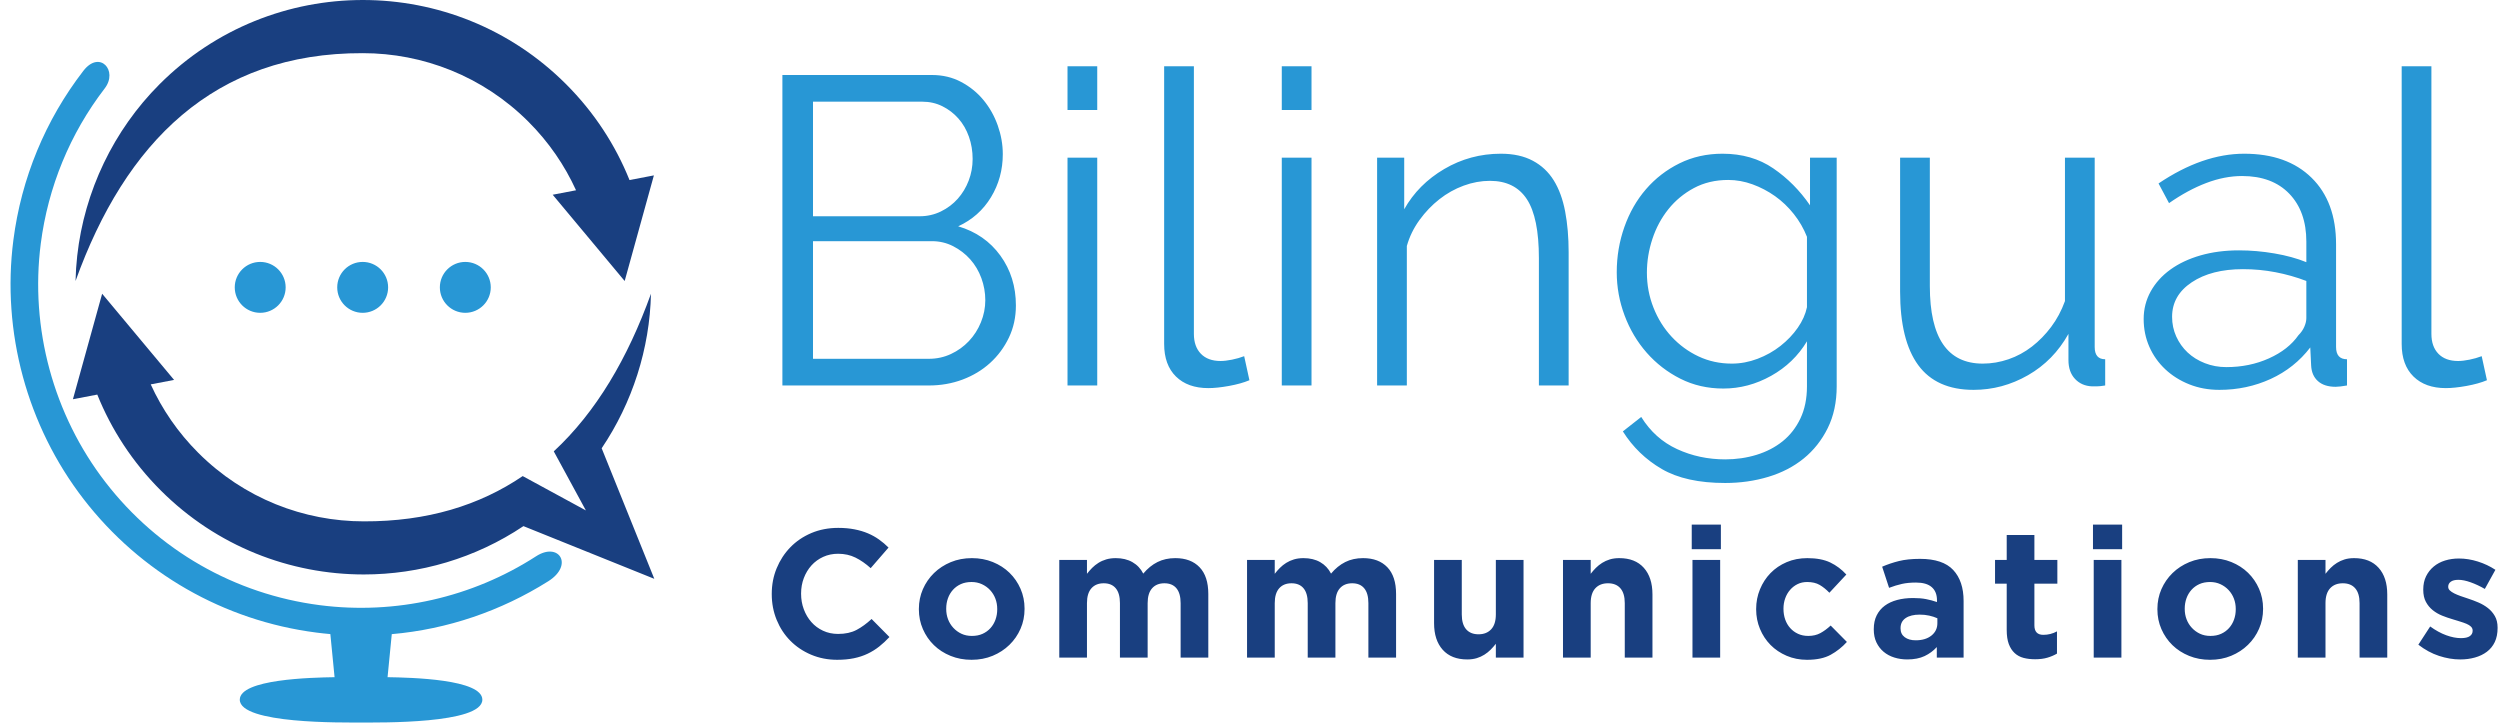
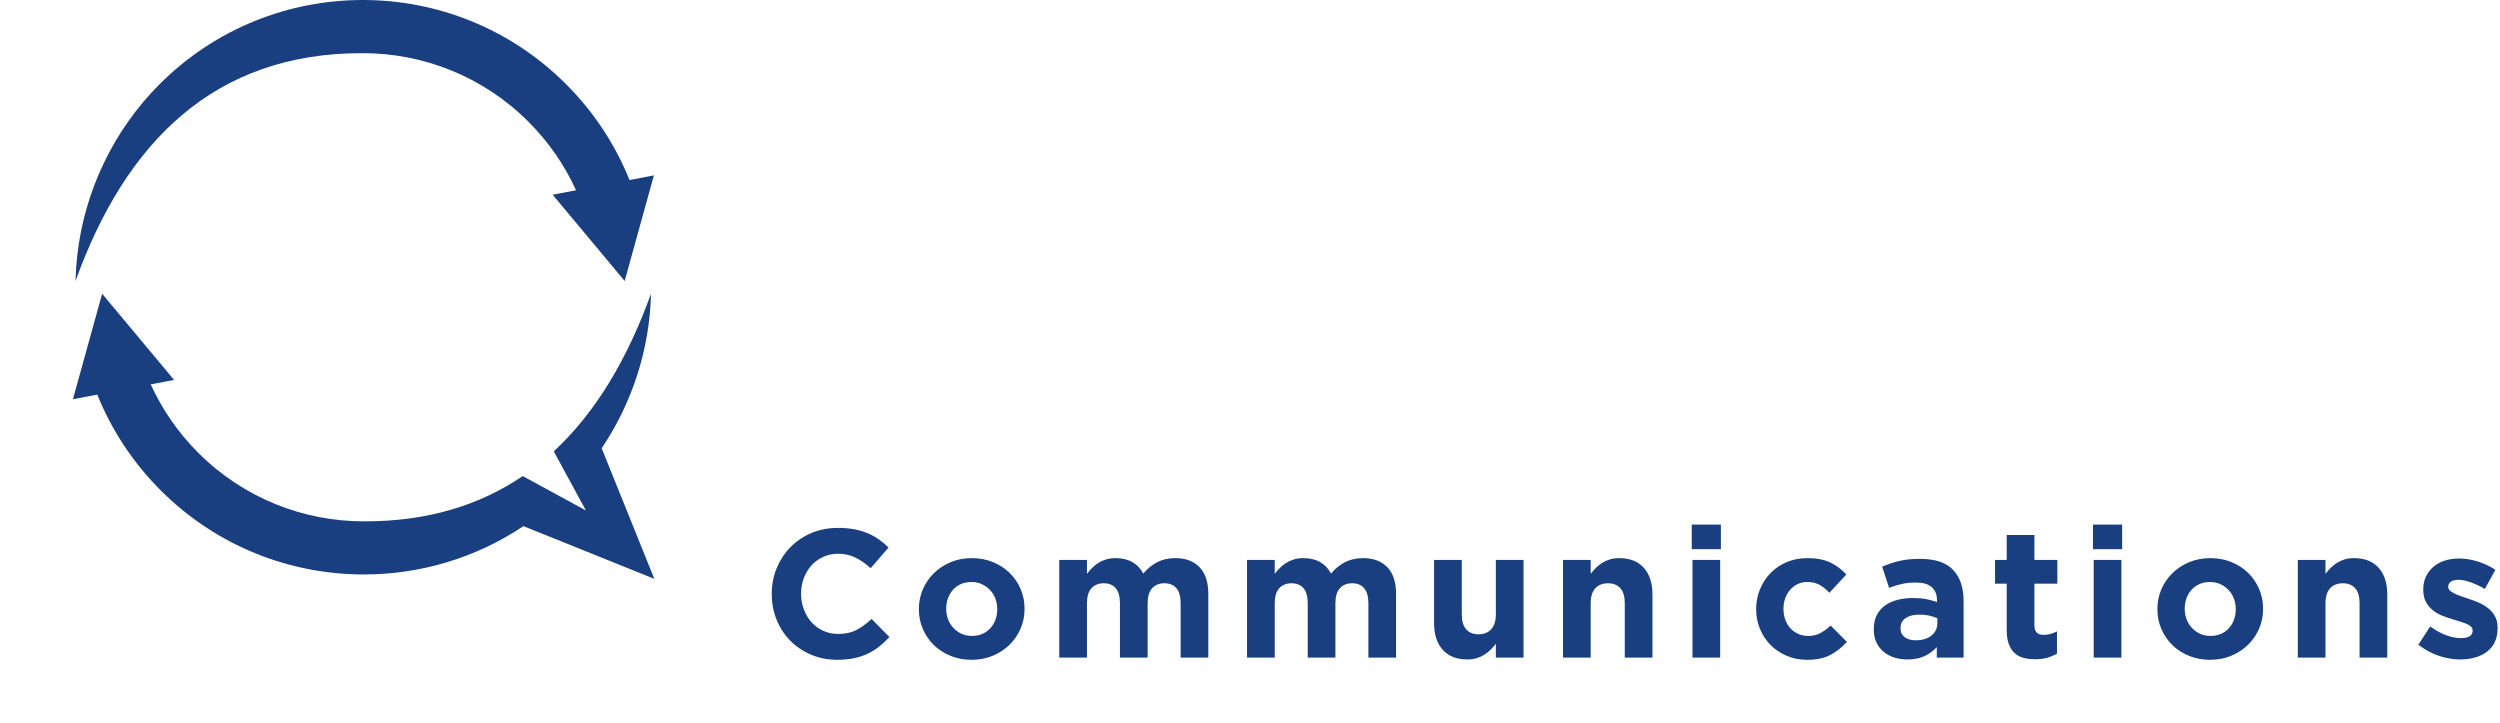
<svg xmlns="http://www.w3.org/2000/svg" width="100%" height="100%" viewBox="0 0 173 50" version="1.1" xml:space="preserve" style="fill-rule:evenodd;clip-rule:evenodd;stroke-linejoin:round;stroke-miterlimit:1.414;">
  <g id="bc.-logo">
-     <path d="M61.55,44.082l-1.236,-1.248c-0.345,0.319 -0.691,0.572 -1.04,0.756c-0.349,0.185 -0.775,0.278 -1.28,0.278c-0.378,0 -0.725,-0.074 -1.04,-0.221c-0.315,-0.147 -0.584,-0.346 -0.807,-0.599c-0.223,-0.252 -0.397,-0.546 -0.523,-0.882c-0.126,-0.336 -0.189,-0.694 -0.189,-1.072l0,-0.025c0,-0.379 0.063,-0.733 0.189,-1.065c0.126,-0.332 0.302,-0.625 0.529,-0.877c0.227,-0.252 0.499,-0.449 0.813,-0.592c0.316,-0.143 0.659,-0.215 1.028,-0.215c0.446,0 0.847,0.089 1.204,0.265c0.358,0.177 0.708,0.42 1.053,0.731l1.235,-1.424c-0.201,-0.202 -0.42,-0.387 -0.655,-0.555c-0.236,-0.168 -0.492,-0.312 -0.769,-0.429c-0.277,-0.118 -0.586,-0.21 -0.927,-0.277c-0.34,-0.067 -0.716,-0.101 -1.128,-0.101c-0.681,0 -1.303,0.12 -1.866,0.359c-0.563,0.24 -1.047,0.568 -1.45,0.984c-0.404,0.416 -0.719,0.899 -0.946,1.45c-0.227,0.55 -0.34,1.14 -0.34,1.771l0,0.025c0,0.631 0.113,1.223 0.34,1.778c0.227,0.555 0.542,1.036 0.946,1.443c0.403,0.408 0.882,0.73 1.437,0.965c0.555,0.235 1.156,0.353 1.803,0.353c0.429,0 0.815,-0.036 1.16,-0.107c0.345,-0.071 0.662,-0.176 0.952,-0.315c0.29,-0.139 0.557,-0.305 0.8,-0.498c0.244,-0.194 0.48,-0.412 0.707,-0.656Zm95.055,-1.941l0,-0.026c0,-0.487 -0.093,-0.943 -0.278,-1.368c-0.184,-0.424 -0.439,-0.794 -0.762,-1.109c-0.324,-0.315 -0.708,-0.563 -1.154,-0.744c-0.445,-0.181 -0.929,-0.271 -1.45,-0.271c-0.53,0 -1.017,0.092 -1.462,0.277c-0.446,0.185 -0.833,0.437 -1.16,0.756c-0.328,0.32 -0.584,0.692 -0.77,1.116c-0.185,0.425 -0.277,0.881 -0.277,1.369l0,0.025c0,0.487 0.092,0.943 0.277,1.367c0.186,0.425 0.44,0.795 0.763,1.11c0.324,0.315 0.708,0.563 1.154,0.744c0.445,0.181 0.929,0.271 1.45,0.271c0.529,0 1.017,-0.092 1.462,-0.277c0.446,-0.185 0.833,-0.437 1.16,-0.757c0.329,-0.319 0.585,-0.691 0.769,-1.115c0.185,-0.425 0.278,-0.881 0.278,-1.368Zm-85.706,0l0,-0.026c0,-0.487 -0.092,-0.943 -0.277,-1.368c-0.185,-0.424 -0.44,-0.794 -0.763,-1.109c-0.324,-0.315 -0.708,-0.563 -1.154,-0.744c-0.445,-0.181 -0.928,-0.271 -1.45,-0.271c-0.529,0 -1.016,0.092 -1.462,0.277c-0.445,0.185 -0.832,0.437 -1.16,0.756c-0.328,0.32 -0.584,0.692 -0.769,1.116c-0.185,0.425 -0.278,0.881 -0.278,1.369l0,0.025c0,0.487 0.093,0.943 0.278,1.367c0.185,0.425 0.439,0.795 0.763,1.11c0.323,0.315 0.707,0.563 1.154,0.744c0.445,0.181 0.928,0.271 1.45,0.271c0.529,0 1.016,-0.092 1.462,-0.277c0.445,-0.185 0.832,-0.437 1.16,-0.757c0.328,-0.319 0.584,-0.691 0.769,-1.115c0.185,-0.425 0.277,-0.881 0.277,-1.368Zm56.906,2.281l-1.122,-1.134c-0.236,0.219 -0.473,0.393 -0.713,0.523c-0.239,0.13 -0.519,0.195 -0.838,0.195c-0.261,0 -0.496,-0.048 -0.706,-0.145c-0.211,-0.096 -0.391,-0.229 -0.542,-0.397c-0.152,-0.168 -0.267,-0.365 -0.347,-0.592c-0.08,-0.227 -0.12,-0.471 -0.12,-0.732l0,-0.025c0,-0.252 0.04,-0.489 0.12,-0.712c0.08,-0.223 0.193,-0.418 0.34,-0.586c0.147,-0.169 0.319,-0.301 0.517,-0.397c0.198,-0.097 0.418,-0.145 0.662,-0.145c0.345,0 0.633,0.067 0.864,0.201c0.231,0.135 0.456,0.315 0.674,0.542l1.173,-1.26c-0.32,-0.353 -0.69,-0.631 -1.11,-0.833c-0.42,-0.201 -0.949,-0.302 -1.589,-0.302c-0.52,0 -0.997,0.092 -1.43,0.277c-0.433,0.185 -0.805,0.437 -1.116,0.756c-0.311,0.32 -0.555,0.694 -0.731,1.123c-0.177,0.428 -0.265,0.882 -0.265,1.361l0,0.026c0,0.479 0.088,0.931 0.265,1.355c0.176,0.425 0.42,0.794 0.731,1.11c0.311,0.315 0.683,0.565 1.116,0.75c0.433,0.185 0.901,0.277 1.405,0.277c0.673,0 1.219,-0.115 1.64,-0.347c0.42,-0.231 0.794,-0.527 1.122,-0.889Zm8.076,1.085l-1.854,0l0,-0.731c-0.235,0.26 -0.516,0.468 -0.844,0.624c-0.328,0.155 -0.727,0.233 -1.198,0.233c-0.319,0 -0.62,-0.044 -0.901,-0.133c-0.282,-0.088 -0.528,-0.22 -0.738,-0.397c-0.21,-0.176 -0.376,-0.393 -0.498,-0.649c-0.122,-0.256 -0.183,-0.553 -0.183,-0.889l0,-0.025c0,-0.37 0.067,-0.689 0.202,-0.958c0.134,-0.269 0.321,-0.492 0.561,-0.669c0.239,-0.176 0.525,-0.308 0.857,-0.396c0.332,-0.089 0.7,-0.133 1.104,-0.133c0.344,0 0.645,0.025 0.901,0.076c0.256,0.05 0.506,0.117 0.75,0.202l0,-0.114c0,-0.404 -0.122,-0.71 -0.366,-0.92c-0.243,-0.211 -0.605,-0.315 -1.084,-0.315c-0.37,0 -0.695,0.031 -0.977,0.094c-0.282,0.063 -0.578,0.154 -0.889,0.271l-0.479,-1.462c0.37,-0.16 0.757,-0.291 1.16,-0.391c0.403,-0.101 0.891,-0.152 1.462,-0.152c1.051,0 1.816,0.257 2.295,0.769c0.479,0.513 0.719,1.228 0.719,2.144l0,3.921Zm36.952,-2.055l0,-0.026c0,-0.31 -0.063,-0.575 -0.189,-0.794c-0.126,-0.219 -0.286,-0.403 -0.479,-0.554c-0.193,-0.152 -0.412,-0.28 -0.655,-0.385c-0.244,-0.105 -0.484,-0.195 -0.719,-0.271c-0.185,-0.059 -0.36,-0.118 -0.524,-0.177c-0.164,-0.058 -0.308,-0.119 -0.434,-0.182c-0.127,-0.064 -0.227,-0.131 -0.303,-0.203c-0.076,-0.071 -0.113,-0.153 -0.113,-0.245l0,-0.025c0,-0.135 0.058,-0.246 0.176,-0.335c0.118,-0.088 0.294,-0.132 0.529,-0.132c0.244,0 0.526,0.057 0.845,0.171c0.319,0.113 0.648,0.266 0.983,0.46l0.732,-1.324c-0.37,-0.244 -0.775,-0.435 -1.217,-0.574c-0.441,-0.139 -0.876,-0.208 -1.305,-0.208c-0.344,0 -0.666,0.046 -0.964,0.139c-0.299,0.092 -0.559,0.231 -0.782,0.416c-0.223,0.185 -0.399,0.41 -0.53,0.674c-0.13,0.265 -0.195,0.57 -0.195,0.914l0,0.026c0,0.327 0.061,0.605 0.183,0.832c0.122,0.227 0.279,0.418 0.473,0.573c0.193,0.156 0.41,0.282 0.649,0.379c0.24,0.096 0.477,0.178 0.712,0.246c0.185,0.058 0.362,0.113 0.53,0.163c0.168,0.051 0.317,0.103 0.447,0.158c0.13,0.055 0.234,0.12 0.309,0.195c0.076,0.076 0.114,0.165 0.114,0.265l0,0.025c0,0.152 -0.065,0.274 -0.195,0.366c-0.131,0.093 -0.335,0.139 -0.612,0.139c-0.32,0 -0.662,-0.068 -1.027,-0.202c-0.366,-0.134 -0.734,-0.336 -1.104,-0.605l-0.819,1.261c0.454,0.353 0.931,0.611 1.431,0.775c0.5,0.164 0.989,0.246 1.469,0.246c0.361,0 0.699,-0.044 1.015,-0.133c0.315,-0.088 0.59,-0.22 0.825,-0.397c0.236,-0.176 0.418,-0.401 0.549,-0.674c0.13,-0.274 0.195,-0.599 0.195,-0.977Zm-71.678,-4.703l0,3.769c0,0.454 0.101,0.797 0.302,1.028c0.202,0.231 0.488,0.347 0.857,0.347c0.37,0 0.662,-0.116 0.877,-0.347c0.214,-0.231 0.322,-0.574 0.322,-1.028l0,-3.769l1.916,0l0,6.758l-1.916,0l0,-0.958c-0.11,0.142 -0.23,0.279 -0.36,0.409c-0.13,0.131 -0.275,0.246 -0.435,0.347c-0.16,0.101 -0.336,0.181 -0.529,0.24c-0.194,0.058 -0.412,0.088 -0.656,0.088c-0.732,0 -1.297,-0.223 -1.696,-0.668c-0.4,-0.446 -0.599,-1.059 -0.599,-1.841l0,-4.375l1.917,0Zm39.625,-1.727l0,1.727l1.589,0l0,1.639l-1.589,0l0,2.887c0,0.437 0.206,0.656 0.617,0.656c0.337,0 0.652,-0.08 0.946,-0.24l0,1.538c-0.201,0.118 -0.424,0.213 -0.668,0.284c-0.243,0.072 -0.525,0.107 -0.844,0.107c-0.295,0 -0.562,-0.031 -0.801,-0.094c-0.24,-0.063 -0.446,-0.175 -0.618,-0.334c-0.173,-0.16 -0.307,-0.368 -0.404,-0.625c-0.096,-0.256 -0.144,-0.582 -0.144,-0.977l0,-3.202l-0.808,0l0,-1.639l0.808,0l0,-1.727l1.916,0Zm-23.661,1.727l1.916,0l0,6.758l-1.916,0l0,-6.758Zm27.766,0l1.916,0l0,6.758l-1.916,0l0,-6.758Zm-56.673,0l0,0.958c0.109,-0.143 0.229,-0.279 0.359,-0.41c0.13,-0.13 0.275,-0.246 0.435,-0.346c0.16,-0.101 0.338,-0.181 0.536,-0.24c0.197,-0.059 0.418,-0.088 0.662,-0.088c0.445,0 0.83,0.092 1.154,0.277c0.323,0.185 0.573,0.45 0.75,0.794c0.294,-0.352 0.622,-0.619 0.983,-0.8c0.361,-0.181 0.773,-0.271 1.235,-0.271c0.715,0 1.274,0.21 1.677,0.63c0.404,0.421 0.605,1.038 0.605,1.854l0,4.4l-1.916,0l0,-3.77c0,-0.454 -0.096,-0.796 -0.29,-1.028c-0.193,-0.231 -0.471,-0.346 -0.832,-0.346c-0.361,0 -0.645,0.115 -0.851,0.346c-0.206,0.232 -0.309,0.574 -0.309,1.028l0,3.77l-1.916,0l0,-3.77c0,-0.454 -0.097,-0.796 -0.29,-1.028c-0.193,-0.231 -0.471,-0.346 -0.832,-0.346c-0.362,0 -0.646,0.115 -0.852,0.346c-0.205,0.232 -0.308,0.574 -0.308,1.028l0,3.77l-1.917,0l0,-6.758l1.917,0Zm21.864,0l0,0.958c0.109,-0.143 0.229,-0.279 0.359,-0.41c0.13,-0.13 0.276,-0.246 0.435,-0.346c0.16,-0.101 0.337,-0.181 0.53,-0.24c0.193,-0.059 0.412,-0.088 0.655,-0.088c0.731,0 1.297,0.223 1.696,0.668c0.399,0.446 0.599,1.059 0.599,1.841l0,4.375l-1.916,0l0,-3.77c0,-0.454 -0.101,-0.796 -0.303,-1.028c-0.201,-0.231 -0.488,-0.346 -0.857,-0.346c-0.37,0 -0.663,0.115 -0.877,0.346c-0.214,0.232 -0.321,0.574 -0.321,1.028l0,3.77l-1.917,0l0,-6.758l1.917,0Zm50.848,0l0,0.958c0.109,-0.143 0.229,-0.279 0.359,-0.41c0.13,-0.13 0.276,-0.246 0.435,-0.346c0.16,-0.101 0.337,-0.181 0.53,-0.24c0.193,-0.059 0.412,-0.088 0.655,-0.088c0.732,0 1.297,0.223 1.696,0.668c0.4,0.446 0.599,1.059 0.599,1.841l0,4.375l-1.916,0l0,-3.77c0,-0.454 -0.101,-0.796 -0.303,-1.028c-0.201,-0.231 -0.487,-0.346 -0.857,-0.346c-0.37,0 -0.662,0.115 -0.877,0.346c-0.214,0.232 -0.321,0.574 -0.321,1.028l0,3.77l-1.916,0l0,-6.758l1.916,0Zm-85.706,0l0,0.958c0.11,-0.143 0.229,-0.279 0.359,-0.41c0.131,-0.13 0.276,-0.246 0.435,-0.346c0.16,-0.101 0.339,-0.181 0.537,-0.24c0.197,-0.059 0.418,-0.088 0.661,-0.088c0.446,0 0.83,0.092 1.154,0.277c0.324,0.185 0.574,0.45 0.75,0.794c0.294,-0.352 0.622,-0.619 0.984,-0.8c0.361,-0.181 0.773,-0.271 1.235,-0.271c0.714,0 1.274,0.21 1.677,0.63c0.404,0.421 0.605,1.038 0.605,1.854l0,4.4l-1.916,0l0,-3.77c0,-0.454 -0.097,-0.796 -0.29,-1.028c-0.193,-0.231 -0.471,-0.346 -0.832,-0.346c-0.362,0 -0.645,0.115 -0.851,0.346c-0.206,0.232 -0.309,0.574 -0.309,1.028l0,3.77l-1.917,0l0,-3.77c0,-0.454 -0.096,-0.796 -0.29,-1.028c-0.193,-0.231 -0.47,-0.346 -0.832,-0.346c-0.361,0 -0.645,0.115 -0.851,0.346c-0.206,0.232 -0.309,0.574 -0.309,1.028l0,3.77l-1.916,0l0,-6.758l1.916,0Zm58.848,4.375c0,0.353 -0.138,0.638 -0.41,0.857c-0.274,0.219 -0.637,0.328 -1.091,0.328c-0.311,0 -0.563,-0.071 -0.757,-0.214c-0.193,-0.143 -0.29,-0.345 -0.29,-0.605l0,-0.026c0,-0.302 0.118,-0.533 0.353,-0.693c0.236,-0.16 0.559,-0.239 0.972,-0.239c0.235,0 0.455,0.022 0.661,0.069c0.206,0.046 0.393,0.107 0.562,0.183l0,0.34Zm20.648,-0.958c0,0.252 -0.04,0.489 -0.12,0.712c-0.08,0.223 -0.196,0.418 -0.347,0.586c-0.151,0.168 -0.334,0.301 -0.548,0.397c-0.215,0.097 -0.461,0.145 -0.738,0.145c-0.269,0 -0.51,-0.05 -0.725,-0.151c-0.214,-0.101 -0.401,-0.237 -0.561,-0.41c-0.16,-0.172 -0.282,-0.37 -0.366,-0.592c-0.084,-0.223 -0.126,-0.46 -0.126,-0.712l0,-0.026c0,-0.252 0.04,-0.489 0.12,-0.712c0.08,-0.223 0.196,-0.418 0.347,-0.586c0.151,-0.168 0.334,-0.301 0.548,-0.398c0.215,-0.096 0.461,-0.144 0.738,-0.144c0.261,0 0.5,0.05 0.718,0.151c0.219,0.101 0.408,0.237 0.568,0.409c0.16,0.173 0.282,0.37 0.366,0.593c0.084,0.223 0.126,0.46 0.126,0.713l0,0.025Zm-85.706,0c0,0.252 -0.04,0.489 -0.12,0.712c-0.08,0.223 -0.195,0.418 -0.347,0.586c-0.151,0.168 -0.334,0.301 -0.548,0.397c-0.214,0.097 -0.46,0.145 -0.738,0.145c-0.268,0 -0.51,-0.05 -0.725,-0.151c-0.214,-0.101 -0.401,-0.237 -0.56,-0.41c-0.16,-0.172 -0.282,-0.37 -0.366,-0.592c-0.084,-0.223 -0.126,-0.46 -0.126,-0.712l0,-0.026c0,-0.252 0.04,-0.489 0.119,-0.712c0.08,-0.223 0.196,-0.418 0.347,-0.586c0.152,-0.168 0.334,-0.301 0.549,-0.398c0.214,-0.096 0.46,-0.144 0.738,-0.144c0.26,0 0.499,0.05 0.718,0.151c0.218,0.101 0.408,0.237 0.567,0.409c0.16,0.173 0.282,0.37 0.366,0.593c0.084,0.223 0.126,0.46 0.126,0.713l0,0.025Zm-28.465,-6.844l-2.222,-4.088c2.929,-2.713 5.121,-6.447 6.726,-10.907c-0.083,3.795 -1.285,7.543 -3.412,10.693l3.643,9.035l-9.056,-3.647c-3.331,2.23 -7.189,3.345 -11.046,3.345c-5.087,0 -10.175,-1.939 -14.055,-5.818c-1.956,-1.955 -3.419,-4.216 -4.389,-6.63l-1.686,0.322l2.022,-7.3c1.659,1.988 3.319,3.975 4.978,5.963c-0.539,0.103 -1.077,0.206 -1.616,0.309c0.782,1.716 1.878,3.325 3.291,4.737c3.163,3.161 7.309,4.742 11.455,4.742c4.382,0.014 8.009,-1.106 10.995,-3.133l4.372,2.377Zm76.525,0.981l2.017,0l0,1.702l-2.017,0l0,-1.702Zm27.766,0l2.018,0l0,1.702l-2.018,0l0,-1.702Zm-104.972,-23.136c-0.782,-1.718 -1.879,-3.328 -3.293,-4.742c-3.164,-3.164 -7.312,-4.746 -11.46,-4.746c-10.306,-0.034 -16.441,6.203 -19.882,15.767c0.013,-0.586 0.053,-1.17 0.117,-1.748c0.497,-4.457 2.506,-8.677 5.702,-11.874c3.883,-3.883 8.973,-5.824 14.063,-5.824c5.089,0 10.18,1.941 14.062,5.824c1.957,1.957 3.421,4.22 4.391,6.636l1.687,-0.323l-2.022,7.309c-1.661,-1.991 -3.321,-3.98 -4.981,-5.97c0.539,-0.102 1.077,-0.206 1.616,-0.309Z" style="fill:#193f80;" />
-     <path d="M27.111,43.883c-0.097,0.993 -0.195,1.986 -0.292,2.978c1.61,0.026 6.559,0.136 6.559,1.557c0,1.689 -7.169,1.579 -8.392,1.579c-1.223,0 -8.393,0.11 -8.393,-1.579c0,-1.421 4.95,-1.531 6.559,-1.557c-0.097,-0.993 -0.195,-1.988 -0.292,-2.982c-0.324,-0.028 -0.648,-0.063 -0.97,-0.105c-6.401,-0.824 -12.163,-4.129 -16.107,-9.238c-3.91,-5.067 -5.675,-11.573 -4.858,-17.921c0.551,-4.28 2.214,-8.31 4.848,-11.719c1.127,-1.456 2.419,-0.008 1.472,1.223c-2.403,3.128 -3.92,6.82 -4.424,10.739c-0.753,5.849 0.873,11.843 4.476,16.509c3.634,4.708 8.939,7.752 14.837,8.511c5.237,0.674 10.539,-0.529 14.964,-3.385c1.587,-1.024 2.626,0.611 0.833,1.735c-3.263,2.053 -6.969,3.32 -10.82,3.655Zm92.151,-16.996c-1.09,0 -2.083,-0.227 -2.981,-0.681c-0.898,-0.453 -1.674,-1.054 -2.33,-1.8c-0.655,-0.746 -1.165,-1.604 -1.528,-2.573c-0.363,-0.968 -0.544,-1.966 -0.544,-2.995c0,-1.09 0.176,-2.133 0.529,-3.132c0.353,-0.999 0.852,-1.871 1.498,-2.617c0.646,-0.747 1.417,-1.342 2.315,-1.786c0.898,-0.444 1.891,-0.666 2.98,-0.666c1.352,0 2.522,0.338 3.51,1.014c0.989,0.676 1.836,1.528 2.542,2.557l0,-3.298l1.846,0l0,15.826c0,1.089 -0.206,2.052 -0.62,2.89c-0.414,0.837 -0.969,1.538 -1.664,2.103c-0.696,0.565 -1.513,0.988 -2.451,1.27c-0.939,0.283 -1.932,0.424 -2.981,0.424c-1.816,0 -3.278,-0.322 -4.388,-0.968c-1.109,-0.646 -2.007,-1.513 -2.693,-2.603l1.271,-0.998c0.626,1.008 1.453,1.75 2.482,2.224c1.028,0.474 2.138,0.711 3.328,0.711c0.767,0 1.493,-0.106 2.178,-0.317c0.687,-0.212 1.287,-0.525 1.801,-0.938c0.514,-0.414 0.923,-0.939 1.226,-1.574c0.302,-0.636 0.454,-1.377 0.454,-2.224l0,-3.117c-0.606,1.009 -1.433,1.805 -2.482,2.39c-1.049,0.585 -2.148,0.878 -3.298,0.878Zm25.827,-0.151l-0.318,0c-0.484,-0.02 -0.877,-0.192 -1.18,-0.515c-0.302,-0.322 -0.454,-0.756 -0.454,-1.301l0,-1.815c-0.686,1.23 -1.619,2.183 -2.799,2.859c-1.18,0.676 -2.436,1.014 -3.767,1.014c-1.715,0 -2.991,-0.57 -3.828,-1.71c-0.837,-1.139 -1.256,-2.84 -1.256,-5.098l0,-9.26l2.058,0l0,8.896c0,3.571 1.22,5.356 3.661,5.356c0.605,0 1.2,-0.101 1.785,-0.302c0.586,-0.202 1.125,-0.495 1.62,-0.878c0.494,-0.383 0.938,-0.837 1.331,-1.362c0.393,-0.524 0.711,-1.119 0.953,-1.785l0,-9.925l2.058,0l0,13.102c0,0.565 0.242,0.848 0.726,0.848l0,1.815c-0.242,0.041 -0.438,0.06 -0.59,0.061Zm8.488,0.242c-0.746,0 -1.437,-0.126 -2.073,-0.379c-0.635,-0.251 -1.19,-0.6 -1.664,-1.043c-0.474,-0.444 -0.843,-0.964 -1.105,-1.559c-0.262,-0.595 -0.393,-1.235 -0.393,-1.921c0,-0.686 0.162,-1.322 0.484,-1.906c0.323,-0.585 0.777,-1.09 1.362,-1.514c0.585,-0.423 1.281,-0.751 2.088,-0.983c0.807,-0.232 1.694,-0.348 2.662,-0.348c0.808,0 1.624,0.07 2.452,0.212c0.827,0.141 1.563,0.343 2.209,0.605l0,-1.422c0,-1.392 -0.394,-2.497 -1.18,-3.314c-0.787,-0.817 -1.877,-1.225 -3.268,-1.225c-0.808,0 -1.634,0.161 -2.482,0.484c-0.847,0.322 -1.704,0.787 -2.572,1.392l-0.726,-1.362c2.037,-1.372 4.014,-2.058 5.931,-2.058c1.977,0 3.53,0.555 4.66,1.665c1.13,1.109 1.694,2.642 1.694,4.599l0,7.111c0,0.565 0.252,0.848 0.757,0.848l0,1.815c-0.343,0.06 -0.605,0.091 -0.787,0.091c-0.524,0 -0.933,-0.131 -1.225,-0.393c-0.293,-0.262 -0.449,-0.626 -0.47,-1.09l-0.06,-1.24c-0.726,0.948 -1.639,1.674 -2.738,2.179c-1.1,0.503 -2.285,0.756 -3.556,0.756Zm-73.018,-22.393l2.058,0l0,18.52c0,0.585 0.161,1.043 0.484,1.376c0.323,0.333 0.777,0.5 1.362,0.5c0.222,0 0.484,-0.03 0.787,-0.091c0.302,-0.061 0.585,-0.141 0.847,-0.242l0.363,1.664c-0.383,0.162 -0.853,0.292 -1.407,0.394c-0.555,0.1 -1.034,0.151 -1.437,0.151c-0.949,0 -1.695,-0.267 -2.24,-0.802c-0.544,-0.535 -0.817,-1.286 -0.817,-2.254l0,-19.216Zm85.637,0l2.057,0l0,18.52c0,0.585 0.162,1.043 0.484,1.376c0.323,0.333 0.777,0.5 1.362,0.5c0.222,0 0.484,-0.03 0.787,-0.091c0.302,-0.061 0.585,-0.141 0.847,-0.242l0.363,1.664c-0.383,0.162 -0.852,0.292 -1.407,0.394c-0.554,0.1 -1.034,0.151 -1.437,0.151c-0.949,0 -1.694,-0.267 -2.239,-0.802c-0.545,-0.535 -0.817,-1.286 -0.817,-2.254l0,-19.216Zm-90.267,22.09l-2.057,0l0,-15.765l2.057,0l0,15.765Zm14.828,0l-2.058,0l0,-15.765l2.058,0l0,15.765Zm6.596,0l-2.057,0l0,-15.766l1.876,0l0,3.571c0.646,-1.149 1.568,-2.078 2.769,-2.784c1.2,-0.706 2.506,-1.059 3.919,-1.059c0.867,0 1.603,0.162 2.208,0.485c0.606,0.322 1.09,0.776 1.452,1.361c0.364,0.585 0.626,1.302 0.788,2.149c0.161,0.847 0.242,1.785 0.242,2.814l0,9.229l-2.058,0l0,-8.805c0,-1.877 -0.277,-3.238 -0.832,-4.085c-0.555,-0.848 -1.407,-1.271 -2.557,-1.271c-0.605,0 -1.211,0.11 -1.816,0.332c-0.605,0.222 -1.165,0.535 -1.679,0.939c-0.514,0.403 -0.974,0.882 -1.377,1.437c-0.403,0.555 -0.696,1.155 -0.878,1.8l0,9.653Zm-33.073,0l-10.138,0l0,-21.485l10.349,0c0.747,0 1.423,0.162 2.028,0.485c0.605,0.322 1.12,0.741 1.543,1.255c0.424,0.515 0.752,1.1 0.984,1.755c0.231,0.656 0.348,1.317 0.348,1.983c0,1.089 -0.273,2.083 -0.817,2.98c-0.545,0.898 -1.302,1.569 -2.27,2.013c1.231,0.363 2.204,1.039 2.92,2.027c0.716,0.989 1.074,2.138 1.074,3.45c0,0.807 -0.161,1.548 -0.484,2.224c-0.323,0.675 -0.757,1.26 -1.301,1.755c-0.545,0.494 -1.18,0.877 -1.907,1.15c-0.726,0.272 -1.502,0.408 -2.329,0.408Zm89.781,-1.271c1.069,0 2.053,-0.201 2.951,-0.605c0.897,-0.403 1.578,-0.938 2.042,-1.604c0.182,-0.181 0.318,-0.378 0.408,-0.59c0.091,-0.212 0.137,-0.408 0.137,-0.59l0,-2.572c-0.686,-0.262 -1.397,-0.464 -2.133,-0.605c-0.737,-0.142 -1.489,-0.212 -2.255,-0.212c-1.453,0 -2.633,0.303 -3.541,0.908c-0.908,0.605 -1.361,1.402 -1.361,2.39c0,0.485 0.096,0.938 0.287,1.362c0.192,0.424 0.454,0.792 0.787,1.105c0.333,0.312 0.731,0.56 1.195,0.741c0.464,0.182 0.959,0.272 1.483,0.272Zm-34.224,-0.242c0.605,0 1.2,-0.111 1.785,-0.333c0.585,-0.222 1.115,-0.519 1.589,-0.892c0.474,-0.374 0.873,-0.792 1.195,-1.256c0.323,-0.464 0.535,-0.938 0.636,-1.422l0,-4.872c-0.222,-0.565 -0.525,-1.09 -0.908,-1.574c-0.384,-0.484 -0.817,-0.897 -1.301,-1.241c-0.485,-0.342 -1.004,-0.615 -1.558,-0.816c-0.555,-0.202 -1.115,-0.303 -1.68,-0.303c-0.888,0 -1.68,0.187 -2.376,0.56c-0.695,0.373 -1.286,0.862 -1.77,1.467c-0.484,0.606 -0.852,1.292 -1.104,2.058c-0.253,0.767 -0.379,1.544 -0.379,2.33c0,0.848 0.152,1.654 0.455,2.421c0.302,0.766 0.721,1.437 1.255,2.012c0.535,0.575 1.155,1.029 1.861,1.362c0.706,0.333 1.473,0.499 2.3,0.499Zm-55.346,-8.473l-8.231,0l0,8.14l8.02,0c0.544,0 1.054,-0.111 1.528,-0.333c0.474,-0.221 0.887,-0.519 1.24,-0.892c0.353,-0.373 0.631,-0.807 0.832,-1.301c0.202,-0.495 0.303,-1.004 0.303,-1.528c0,-0.525 -0.091,-1.034 -0.272,-1.529c-0.182,-0.494 -0.439,-0.928 -0.772,-1.301c-0.333,-0.373 -0.726,-0.675 -1.18,-0.908c-0.454,-0.232 -0.943,-0.348 -1.468,-0.348Zm-44.724,3.197c0,0.973 -0.788,1.761 -1.761,1.761c-0.973,0 -1.761,-0.788 -1.761,-1.761c0,-0.973 0.788,-1.761 1.761,-1.761c0.973,0 1.761,0.788 1.761,1.761Zm7.091,0c0,0.973 -0.788,1.761 -1.761,1.761c-0.973,0 -1.761,-0.788 -1.761,-1.761c0,-0.973 0.788,-1.761 1.761,-1.761c0.973,0 1.761,0.788 1.761,1.761Zm7.103,0c0,0.973 -0.789,1.761 -1.762,1.761c-0.972,0 -1.761,-0.788 -1.761,-1.761c0,-0.973 0.789,-1.761 1.761,-1.761c0.973,0 1.762,0.788 1.762,1.761Zm29.865,-12.85l-7.566,0l0,7.929l7.384,0c0.525,0 1.014,-0.112 1.468,-0.333c0.454,-0.222 0.842,-0.515 1.165,-0.878c0.322,-0.363 0.575,-0.781 0.756,-1.255c0.182,-0.475 0.273,-0.974 0.273,-1.499c0,-0.545 -0.086,-1.059 -0.258,-1.543c-0.171,-0.484 -0.413,-0.902 -0.726,-1.255c-0.313,-0.354 -0.681,-0.636 -1.105,-0.848c-0.423,-0.212 -0.887,-0.317 -1.391,-0.318Zm26.931,0.575l-2.058,0l0,-3.026l2.058,0l0,3.026Zm-14.828,0l-2.057,0l0,-3.026l2.057,0l0,3.026Z" style="fill:#2897d5;" />
+     <path d="M61.55,44.082l-1.236,-1.248c-0.345,0.319 -0.691,0.572 -1.04,0.756c-0.349,0.185 -0.775,0.278 -1.28,0.278c-0.378,0 -0.725,-0.074 -1.04,-0.221c-0.315,-0.147 -0.584,-0.346 -0.807,-0.599c-0.223,-0.252 -0.397,-0.546 -0.523,-0.882c-0.126,-0.336 -0.189,-0.694 -0.189,-1.072l0,-0.025c0,-0.379 0.063,-0.733 0.189,-1.065c0.126,-0.332 0.302,-0.625 0.529,-0.877c0.227,-0.252 0.499,-0.449 0.813,-0.592c0.316,-0.143 0.659,-0.215 1.028,-0.215c0.446,0 0.847,0.089 1.204,0.265c0.358,0.177 0.708,0.42 1.053,0.731l1.235,-1.424c-0.201,-0.202 -0.42,-0.387 -0.655,-0.555c-0.236,-0.168 -0.492,-0.312 -0.769,-0.429c-0.277,-0.118 -0.586,-0.21 -0.927,-0.277c-0.34,-0.067 -0.716,-0.101 -1.128,-0.101c-0.681,0 -1.303,0.12 -1.866,0.359c-0.563,0.24 -1.047,0.568 -1.45,0.984c-0.404,0.416 -0.719,0.899 -0.946,1.45c-0.227,0.55 -0.34,1.14 -0.34,1.771l0,0.025c0,0.631 0.113,1.223 0.34,1.778c0.227,0.555 0.542,1.036 0.946,1.443c0.403,0.408 0.882,0.73 1.437,0.965c0.555,0.235 1.156,0.353 1.803,0.353c0.429,0 0.815,-0.036 1.16,-0.107c0.345,-0.071 0.662,-0.176 0.952,-0.315c0.29,-0.139 0.557,-0.305 0.8,-0.498c0.244,-0.194 0.48,-0.412 0.707,-0.656Zm95.055,-1.941l0,-0.026c0,-0.487 -0.093,-0.943 -0.278,-1.368c-0.184,-0.424 -0.439,-0.794 -0.762,-1.109c-0.324,-0.315 -0.708,-0.563 -1.154,-0.744c-0.445,-0.181 -0.929,-0.271 -1.45,-0.271c-0.53,0 -1.017,0.092 -1.462,0.277c-0.446,0.185 -0.833,0.437 -1.16,0.756c-0.328,0.32 -0.584,0.692 -0.77,1.116c-0.185,0.425 -0.277,0.881 -0.277,1.369l0,0.025c0,0.487 0.092,0.943 0.277,1.367c0.186,0.425 0.44,0.795 0.763,1.11c0.324,0.315 0.708,0.563 1.154,0.744c0.445,0.181 0.929,0.271 1.45,0.271c0.529,0 1.017,-0.092 1.462,-0.277c0.446,-0.185 0.833,-0.437 1.16,-0.757c0.329,-0.319 0.585,-0.691 0.769,-1.115c0.185,-0.425 0.278,-0.881 0.278,-1.368Zm-85.706,0l0,-0.026c0,-0.487 -0.092,-0.943 -0.277,-1.368c-0.185,-0.424 -0.44,-0.794 -0.763,-1.109c-0.324,-0.315 -0.708,-0.563 -1.154,-0.744c-0.445,-0.181 -0.928,-0.271 -1.45,-0.271c-0.529,0 -1.016,0.092 -1.462,0.277c-0.445,0.185 -0.832,0.437 -1.16,0.756c-0.328,0.32 -0.584,0.692 -0.769,1.116c-0.185,0.425 -0.278,0.881 -0.278,1.369l0,0.025c0,0.487 0.093,0.943 0.278,1.367c0.185,0.425 0.439,0.795 0.763,1.11c0.323,0.315 0.707,0.563 1.154,0.744c0.445,0.181 0.928,0.271 1.45,0.271c0.529,0 1.016,-0.092 1.462,-0.277c0.445,-0.185 0.832,-0.437 1.16,-0.757c0.328,-0.319 0.584,-0.691 0.769,-1.115c0.185,-0.425 0.277,-0.881 0.277,-1.368Zm56.906,2.281l-1.122,-1.134c-0.236,0.219 -0.473,0.393 -0.713,0.523c-0.239,0.13 -0.519,0.195 -0.838,0.195c-0.261,0 -0.496,-0.048 -0.706,-0.145c-0.211,-0.096 -0.391,-0.229 -0.542,-0.397c-0.152,-0.168 -0.267,-0.365 -0.347,-0.592c-0.08,-0.227 -0.12,-0.471 -0.12,-0.732l0,-0.025c0,-0.252 0.04,-0.489 0.12,-0.712c0.08,-0.223 0.193,-0.418 0.34,-0.586c0.147,-0.169 0.319,-0.301 0.517,-0.397c0.198,-0.097 0.418,-0.145 0.662,-0.145c0.345,0 0.633,0.067 0.864,0.201c0.231,0.135 0.456,0.315 0.674,0.542l1.173,-1.26c-0.32,-0.353 -0.69,-0.631 -1.11,-0.833c-0.42,-0.201 -0.949,-0.302 -1.589,-0.302c-0.52,0 -0.997,0.092 -1.43,0.277c-0.433,0.185 -0.805,0.437 -1.116,0.756c-0.311,0.32 -0.555,0.694 -0.731,1.123c-0.177,0.428 -0.265,0.882 -0.265,1.361l0,0.026c0,0.479 0.088,0.931 0.265,1.355c0.176,0.425 0.42,0.794 0.731,1.11c0.311,0.315 0.683,0.565 1.116,0.75c0.433,0.185 0.901,0.277 1.405,0.277c0.673,0 1.219,-0.115 1.64,-0.347c0.42,-0.231 0.794,-0.527 1.122,-0.889Zm8.076,1.085l-1.854,0l0,-0.731c-0.235,0.26 -0.516,0.468 -0.844,0.624c-0.328,0.155 -0.727,0.233 -1.198,0.233c-0.319,0 -0.62,-0.044 -0.901,-0.133c-0.282,-0.088 -0.528,-0.22 -0.738,-0.397c-0.21,-0.176 -0.376,-0.393 -0.498,-0.649c-0.122,-0.256 -0.183,-0.553 -0.183,-0.889l0,-0.025c0,-0.37 0.067,-0.689 0.202,-0.958c0.134,-0.269 0.321,-0.492 0.561,-0.669c0.239,-0.176 0.525,-0.308 0.857,-0.396c0.332,-0.089 0.7,-0.133 1.104,-0.133c0.344,0 0.645,0.025 0.901,0.076c0.256,0.05 0.506,0.117 0.75,0.202l0,-0.114c0,-0.404 -0.122,-0.71 -0.366,-0.92c-0.243,-0.211 -0.605,-0.315 -1.084,-0.315c-0.37,0 -0.695,0.031 -0.977,0.094c-0.282,0.063 -0.578,0.154 -0.889,0.271l-0.479,-1.462c0.37,-0.16 0.757,-0.291 1.16,-0.391c0.403,-0.101 0.891,-0.152 1.462,-0.152c1.051,0 1.816,0.257 2.295,0.769c0.479,0.513 0.719,1.228 0.719,2.144l0,3.921Zm36.952,-2.055l0,-0.026c0,-0.31 -0.063,-0.575 -0.189,-0.794c-0.126,-0.219 -0.286,-0.403 -0.479,-0.554c-0.193,-0.152 -0.412,-0.28 -0.655,-0.385c-0.244,-0.105 -0.484,-0.195 -0.719,-0.271c-0.185,-0.059 -0.36,-0.118 -0.524,-0.177c-0.164,-0.058 -0.308,-0.119 -0.434,-0.182c-0.127,-0.064 -0.227,-0.131 -0.303,-0.203c-0.076,-0.071 -0.113,-0.153 -0.113,-0.245l0,-0.025c0,-0.135 0.058,-0.246 0.176,-0.335c0.118,-0.088 0.294,-0.132 0.529,-0.132c0.244,0 0.526,0.057 0.845,0.171c0.319,0.113 0.648,0.266 0.983,0.46l0.732,-1.324c-0.37,-0.244 -0.775,-0.435 -1.217,-0.574c-0.441,-0.139 -0.876,-0.208 -1.305,-0.208c-0.344,0 -0.666,0.046 -0.964,0.139c-0.299,0.092 -0.559,0.231 -0.782,0.416c-0.223,0.185 -0.399,0.41 -0.53,0.674c-0.13,0.265 -0.195,0.57 -0.195,0.914l0,0.026c0,0.327 0.061,0.605 0.183,0.832c0.122,0.227 0.279,0.418 0.473,0.573c0.193,0.156 0.41,0.282 0.649,0.379c0.24,0.096 0.477,0.178 0.712,0.246c0.185,0.058 0.362,0.113 0.53,0.163c0.168,0.051 0.317,0.103 0.447,0.158c0.13,0.055 0.234,0.12 0.309,0.195c0.076,0.076 0.114,0.165 0.114,0.265l0,0.025c0,0.152 -0.065,0.274 -0.195,0.366c-0.131,0.093 -0.335,0.139 -0.612,0.139c-0.32,0 -0.662,-0.068 -1.027,-0.202c-0.366,-0.134 -0.734,-0.336 -1.104,-0.605l-0.819,1.261c0.454,0.353 0.931,0.611 1.431,0.775c0.5,0.164 0.989,0.246 1.469,0.246c0.361,0 0.699,-0.044 1.015,-0.133c0.315,-0.088 0.59,-0.22 0.825,-0.397c0.236,-0.176 0.418,-0.401 0.549,-0.674c0.13,-0.274 0.195,-0.599 0.195,-0.977Zm-71.678,-4.703l0,3.769c0,0.454 0.101,0.797 0.302,1.028c0.202,0.231 0.488,0.347 0.857,0.347c0.37,0 0.662,-0.116 0.877,-0.347c0.214,-0.231 0.322,-0.574 0.322,-1.028l0,-3.769l1.916,0l0,6.758l-1.916,0l0,-0.958c-0.11,0.142 -0.23,0.279 -0.36,0.409c-0.13,0.131 -0.275,0.246 -0.435,0.347c-0.16,0.101 -0.336,0.181 -0.529,0.24c-0.194,0.058 -0.412,0.088 -0.656,0.088c-0.732,0 -1.297,-0.223 -1.696,-0.668c-0.4,-0.446 -0.599,-1.059 -0.599,-1.841l0,-4.375l1.917,0Zm39.625,-1.727l0,1.727l1.589,0l0,1.639l-1.589,0l0,2.887c0,0.437 0.206,0.656 0.617,0.656c0.337,0 0.652,-0.08 0.946,-0.24l0,1.538c-0.201,0.118 -0.424,0.213 -0.668,0.284c-0.243,0.072 -0.525,0.107 -0.844,0.107c-0.295,0 -0.562,-0.031 -0.801,-0.094c-0.24,-0.063 -0.446,-0.175 -0.618,-0.334c-0.173,-0.16 -0.307,-0.368 -0.404,-0.625c-0.096,-0.256 -0.144,-0.582 -0.144,-0.977l0,-3.202l-0.808,0l0,-1.639l0.808,0l0,-1.727l1.916,0Zm-23.661,1.727l1.916,0l0,6.758l-1.916,0l0,-6.758Zm27.766,0l1.916,0l0,6.758l-1.916,0l0,-6.758Zm-56.673,0l0,0.958c0.109,-0.143 0.229,-0.279 0.359,-0.41c0.13,-0.13 0.275,-0.246 0.435,-0.346c0.16,-0.101 0.338,-0.181 0.536,-0.24c0.197,-0.059 0.418,-0.088 0.662,-0.088c0.445,0 0.83,0.092 1.154,0.277c0.323,0.185 0.573,0.45 0.75,0.794c0.294,-0.352 0.622,-0.619 0.983,-0.8c0.361,-0.181 0.773,-0.271 1.235,-0.271c0.715,0 1.274,0.21 1.677,0.63c0.404,0.421 0.605,1.038 0.605,1.854l0,4.4l-1.916,0l0,-3.77c0,-0.454 -0.096,-0.796 -0.29,-1.028c-0.193,-0.231 -0.471,-0.346 -0.832,-0.346c-0.361,0 -0.645,0.115 -0.851,0.346c-0.206,0.232 -0.309,0.574 -0.309,1.028l0,3.77l-1.916,0l0,-3.77c0,-0.454 -0.097,-0.796 -0.29,-1.028c-0.193,-0.231 -0.471,-0.346 -0.832,-0.346c-0.362,0 -0.646,0.115 -0.852,0.346c-0.205,0.232 -0.308,0.574 -0.308,1.028l0,3.77l-1.917,0l0,-6.758l1.917,0Zm21.864,0l0,0.958c0.109,-0.143 0.229,-0.279 0.359,-0.41c0.13,-0.13 0.276,-0.246 0.435,-0.346c0.16,-0.101 0.337,-0.181 0.53,-0.24c0.193,-0.059 0.412,-0.088 0.655,-0.088c0.731,0 1.297,0.223 1.696,0.668c0.399,0.446 0.599,1.059 0.599,1.841l0,4.375l-1.916,0l0,-3.77c0,-0.454 -0.101,-0.796 -0.303,-1.028c-0.201,-0.231 -0.488,-0.346 -0.857,-0.346c-0.37,0 -0.663,0.115 -0.877,0.346c-0.214,0.232 -0.321,0.574 -0.321,1.028l0,3.77l-1.917,0l0,-6.758l1.917,0m50.848,0l0,0.958c0.109,-0.143 0.229,-0.279 0.359,-0.41c0.13,-0.13 0.276,-0.246 0.435,-0.346c0.16,-0.101 0.337,-0.181 0.53,-0.24c0.193,-0.059 0.412,-0.088 0.655,-0.088c0.732,0 1.297,0.223 1.696,0.668c0.4,0.446 0.599,1.059 0.599,1.841l0,4.375l-1.916,0l0,-3.77c0,-0.454 -0.101,-0.796 -0.303,-1.028c-0.201,-0.231 -0.487,-0.346 -0.857,-0.346c-0.37,0 -0.662,0.115 -0.877,0.346c-0.214,0.232 -0.321,0.574 -0.321,1.028l0,3.77l-1.916,0l0,-6.758l1.916,0Zm-85.706,0l0,0.958c0.11,-0.143 0.229,-0.279 0.359,-0.41c0.131,-0.13 0.276,-0.246 0.435,-0.346c0.16,-0.101 0.339,-0.181 0.537,-0.24c0.197,-0.059 0.418,-0.088 0.661,-0.088c0.446,0 0.83,0.092 1.154,0.277c0.324,0.185 0.574,0.45 0.75,0.794c0.294,-0.352 0.622,-0.619 0.984,-0.8c0.361,-0.181 0.773,-0.271 1.235,-0.271c0.714,0 1.274,0.21 1.677,0.63c0.404,0.421 0.605,1.038 0.605,1.854l0,4.4l-1.916,0l0,-3.77c0,-0.454 -0.097,-0.796 -0.29,-1.028c-0.193,-0.231 -0.471,-0.346 -0.832,-0.346c-0.362,0 -0.645,0.115 -0.851,0.346c-0.206,0.232 -0.309,0.574 -0.309,1.028l0,3.77l-1.917,0l0,-3.77c0,-0.454 -0.096,-0.796 -0.29,-1.028c-0.193,-0.231 -0.47,-0.346 -0.832,-0.346c-0.361,0 -0.645,0.115 -0.851,0.346c-0.206,0.232 -0.309,0.574 -0.309,1.028l0,3.77l-1.916,0l0,-6.758l1.916,0Zm58.848,4.375c0,0.353 -0.138,0.638 -0.41,0.857c-0.274,0.219 -0.637,0.328 -1.091,0.328c-0.311,0 -0.563,-0.071 -0.757,-0.214c-0.193,-0.143 -0.29,-0.345 -0.29,-0.605l0,-0.026c0,-0.302 0.118,-0.533 0.353,-0.693c0.236,-0.16 0.559,-0.239 0.972,-0.239c0.235,0 0.455,0.022 0.661,0.069c0.206,0.046 0.393,0.107 0.562,0.183l0,0.34Zm20.648,-0.958c0,0.252 -0.04,0.489 -0.12,0.712c-0.08,0.223 -0.196,0.418 -0.347,0.586c-0.151,0.168 -0.334,0.301 -0.548,0.397c-0.215,0.097 -0.461,0.145 -0.738,0.145c-0.269,0 -0.51,-0.05 -0.725,-0.151c-0.214,-0.101 -0.401,-0.237 -0.561,-0.41c-0.16,-0.172 -0.282,-0.37 -0.366,-0.592c-0.084,-0.223 -0.126,-0.46 -0.126,-0.712l0,-0.026c0,-0.252 0.04,-0.489 0.12,-0.712c0.08,-0.223 0.196,-0.418 0.347,-0.586c0.151,-0.168 0.334,-0.301 0.548,-0.398c0.215,-0.096 0.461,-0.144 0.738,-0.144c0.261,0 0.5,0.05 0.718,0.151c0.219,0.101 0.408,0.237 0.568,0.409c0.16,0.173 0.282,0.37 0.366,0.593c0.084,0.223 0.126,0.46 0.126,0.713l0,0.025Zm-85.706,0c0,0.252 -0.04,0.489 -0.12,0.712c-0.08,0.223 -0.195,0.418 -0.347,0.586c-0.151,0.168 -0.334,0.301 -0.548,0.397c-0.214,0.097 -0.46,0.145 -0.738,0.145c-0.268,0 -0.51,-0.05 -0.725,-0.151c-0.214,-0.101 -0.401,-0.237 -0.56,-0.41c-0.16,-0.172 -0.282,-0.37 -0.366,-0.592c-0.084,-0.223 -0.126,-0.46 -0.126,-0.712l0,-0.026c0,-0.252 0.04,-0.489 0.119,-0.712c0.08,-0.223 0.196,-0.418 0.347,-0.586c0.152,-0.168 0.334,-0.301 0.549,-0.398c0.214,-0.096 0.46,-0.144 0.738,-0.144c0.26,0 0.499,0.05 0.718,0.151c0.218,0.101 0.408,0.237 0.567,0.409c0.16,0.173 0.282,0.37 0.366,0.593c0.084,0.223 0.126,0.46 0.126,0.713l0,0.025Zm-28.465,-6.844l-2.222,-4.088c2.929,-2.713 5.121,-6.447 6.726,-10.907c-0.083,3.795 -1.285,7.543 -3.412,10.693l3.643,9.035l-9.056,-3.647c-3.331,2.23 -7.189,3.345 -11.046,3.345c-5.087,0 -10.175,-1.939 -14.055,-5.818c-1.956,-1.955 -3.419,-4.216 -4.389,-6.63l-1.686,0.322l2.022,-7.3c1.659,1.988 3.319,3.975 4.978,5.963c-0.539,0.103 -1.077,0.206 -1.616,0.309c0.782,1.716 1.878,3.325 3.291,4.737c3.163,3.161 7.309,4.742 11.455,4.742c4.382,0.014 8.009,-1.106 10.995,-3.133l4.372,2.377Zm76.525,0.981l2.017,0l0,1.702l-2.017,0l0,-1.702Zm27.766,0l2.018,0l0,1.702l-2.018,0l0,-1.702Zm-104.972,-23.136c-0.782,-1.718 -1.879,-3.328 -3.293,-4.742c-3.164,-3.164 -7.312,-4.746 -11.46,-4.746c-10.306,-0.034 -16.441,6.203 -19.882,15.767c0.013,-0.586 0.053,-1.17 0.117,-1.748c0.497,-4.457 2.506,-8.677 5.702,-11.874c3.883,-3.883 8.973,-5.824 14.063,-5.824c5.089,0 10.18,1.941 14.062,5.824c1.957,1.957 3.421,4.22 4.391,6.636l1.687,-0.323l-2.022,7.309c-1.661,-1.991 -3.321,-3.98 -4.981,-5.97c0.539,-0.102 1.077,-0.206 1.616,-0.309Z" style="fill:#193f80;" />
  </g>
</svg>